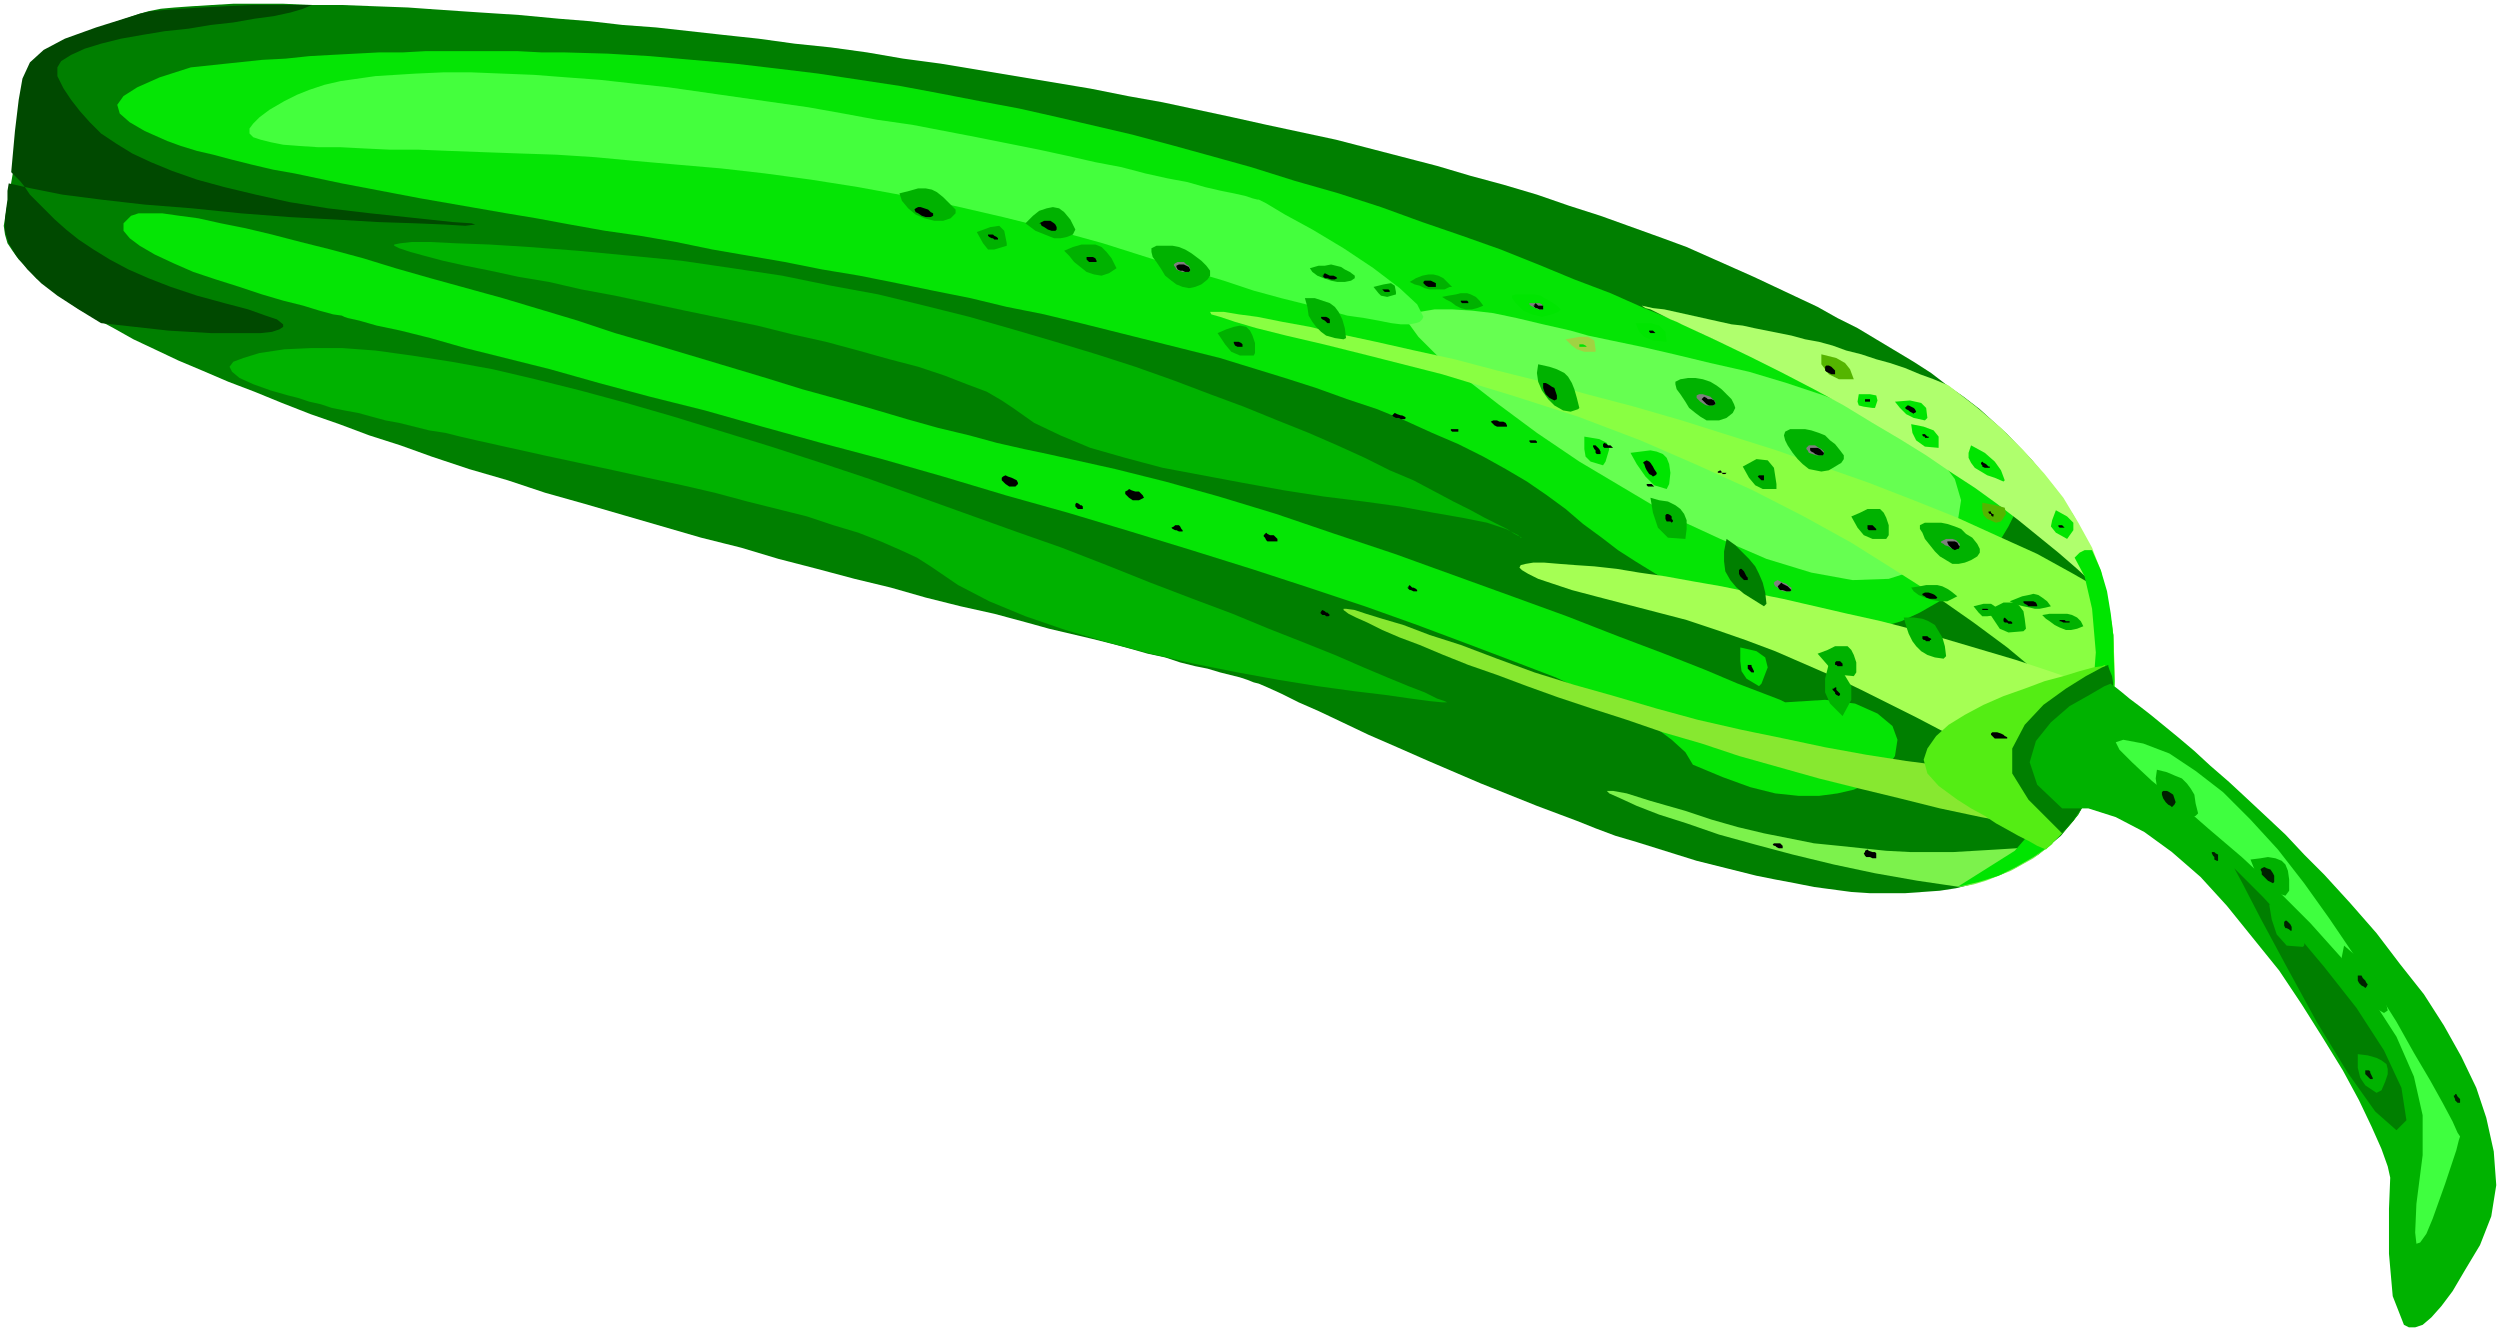
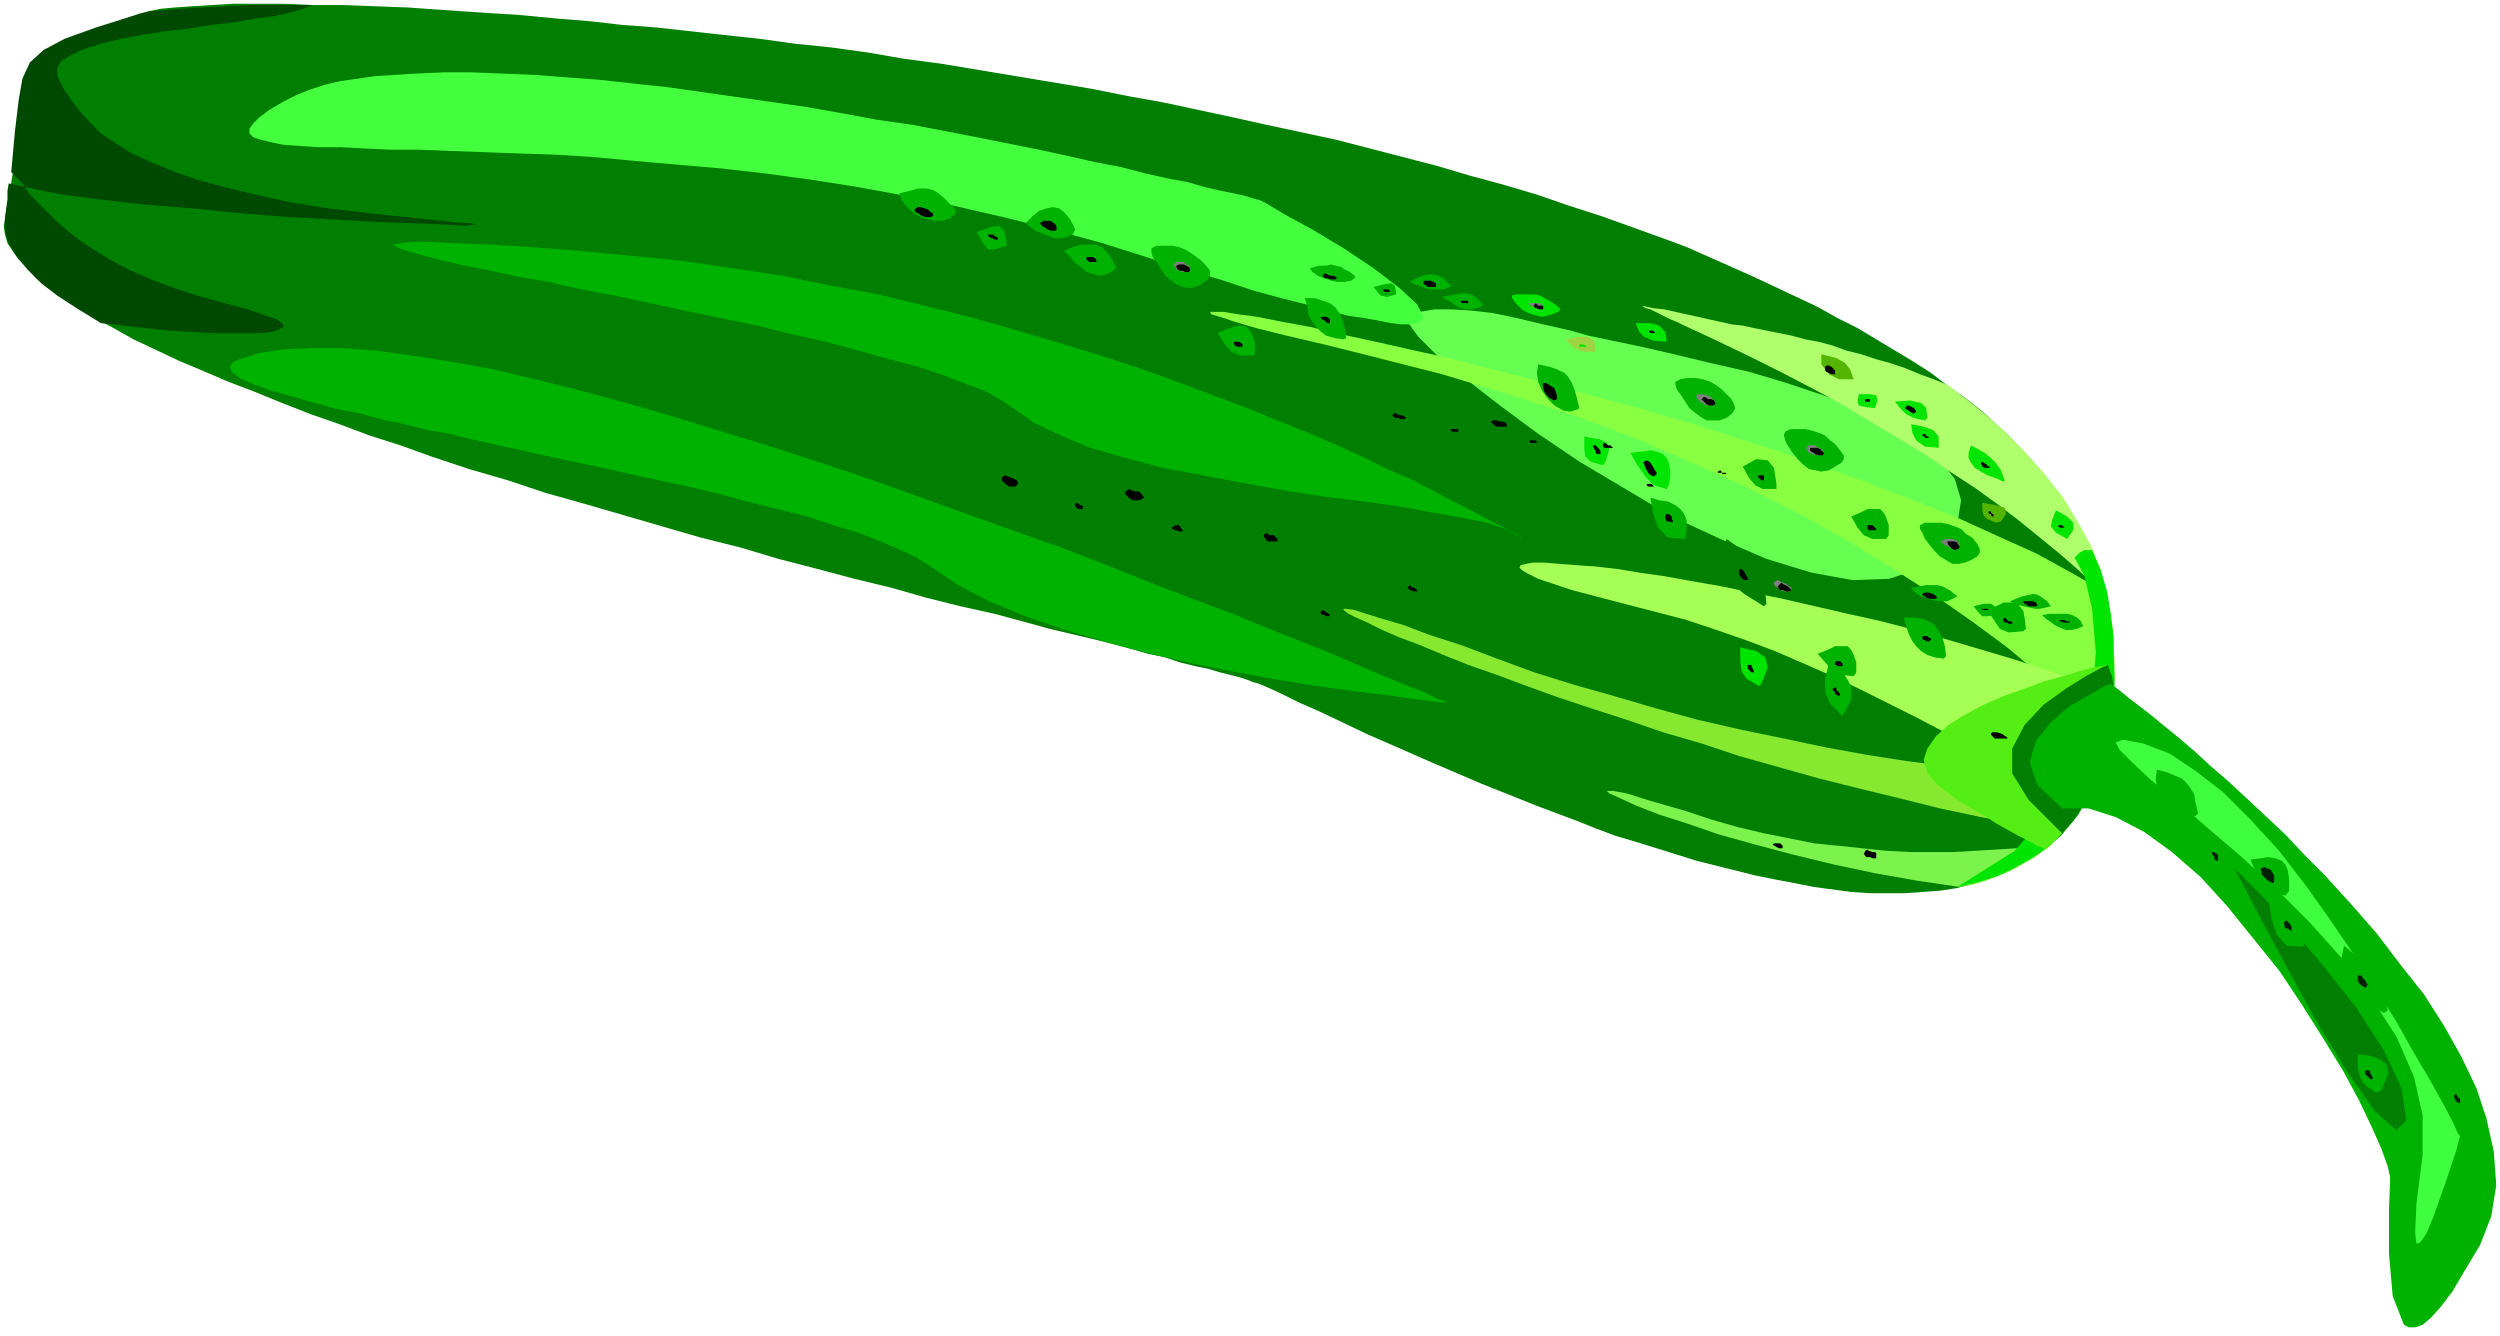
<svg xmlns="http://www.w3.org/2000/svg" fill-rule="evenodd" height="1.071in" preserveAspectRatio="none" stroke-linecap="round" viewBox="0 0 2004 1071" width="2.004in">
  <style>.pen1{stroke:none}.brush2{fill:#007f00}.brush5{fill:#00b200}.brush12{fill:#00e500}.brush16{fill:#54b500}.brush19{fill:#002100}.brush20{fill:#000}</style>
  <path class="pen1 brush2" d="m112 11 7-2 10-2 11-1 14-1 16-1 17-1h40l23 1h24l26 1 27 1 28 2 30 2 31 2 32 3 25 2 26 3 27 2 27 3 27 3 28 3 29 4 29 3 29 4 29 5 30 4 30 5 30 5 30 5 30 5 30 6 28 5 28 6 28 6 27 6 28 6 28 6 27 7 27 7 27 7 27 8 26 7 27 8 26 9 25 8 25 9 25 9 19 7 18 8 18 8 18 8 17 8 17 8 17 8 16 9 16 8 15 9 15 9 15 9 14 9 13 10 13 9 13 10 22 20 20 21 18 22 15 22 12 23 10 23 6 25 4 25 1 37-3 32-5 29-9 24-12 22-14 17-18 15-19 11-11 5-12 4-12 4-12 3-13 2-14 1-14 1h-28l-15-1-15-2-15-2-15-3-16-3-15-3-16-4-16-4-16-4-16-5-16-5-16-5-17-5-16-6-15-6-16-6-16-6-15-6-15-6-15-6-14-6-14-6-14-6-25-11-23-10-21-10-19-9-16-7-14-7-11-5-7-3-4-1-5-2-6-2-8-2-8-2-10-3-10-2-12-3-12-4-14-3-14-4-15-4-16-4-17-4-17-4-18-5-26-7-27-6-28-7-28-8-29-7-30-8-31-8-30-9-32-8-31-9-31-9-31-9-32-9-30-10-31-9-30-10-25-9-25-8-24-9-23-8-23-9-22-9-21-8-21-9-19-8-19-9-17-8-16-9-15-8-14-8-13-9-11-8-9-7-7-8-7-7-5-7-4-6-2-7-1-7 1-6 8-46 7-35 8-25 10-18 12-13 16-9 21-9 26-9z" />
-   <path class="pen1" d="m1431 563-4-2-13-5-21-8-26-11-33-13-37-14-41-16-44-16-47-17-47-17-48-16-47-16-46-14-43-12-40-10-36-8-18-4-19-4-22-5-22-6-25-6-25-7-27-8-28-8-29-8-29-9-30-9-30-9-30-9-31-9-30-10-30-9-30-9-29-8-29-8-28-8-26-8-26-7-24-6-23-6-21-5-20-4-18-4-15-2-14-2h-19l-6 2-6 6v6l5 6 8 6 12 7 15 7 16 7 18 6 19 6 18 6 17 5 16 4 13 4 11 3 7 1 2 1 3 1 9 2 14 4 19 4 24 6 28 8 32 8 36 9 39 11 41 11 44 11 46 13 47 13 49 13 49 14 50 15 50 14 50 15 49 15 48 15 46 15 45 15 42 15 40 15 37 14 34 13 30 14 26 12 21 12 16 12 11 10 6 10 24 10 22 8 20 5 19 2h16l15-2 13-3 11-5 14-10 8-12 2-13-4-11-12-10-18-8-24-3-32 2zm189-162h-1l-2-2-4-2-5-4-7-4-8-4-9-6-11-6-13-7-13-8-15-8-16-9-17-9-19-9-20-10-21-11-22-10-23-11-24-11-25-12-27-11-27-12-29-11-29-12-30-12-31-11-32-11-33-12-34-11-35-10-35-11-36-10-29-8-30-8-30-7-30-7-31-7-32-6-31-6-32-6-33-5-33-5-33-4-34-4-34-3-34-3-34-2-35-1h-18l-19-1h-74l-18 1h-19l-19 1-19 1-18 1-19 2-19 1-19 2-19 2-19 2-25 8-18 8-11 7-5 7 2 7 8 7 12 7 18 8 11 4 13 4 13 3 15 4 16 4 17 4 17 3 19 4 19 4 21 4 21 4 21 4 23 4 23 4 23 4 24 4 27 5 28 5 28 4 29 5 29 6 29 5 29 5 30 6 30 5 30 6 29 6 30 6 29 7 30 6 29 7 28 7 28 7 28 7 28 7 26 8 26 8 25 8 25 9 24 8 22 9 22 10 21 9 20 10 18 10 17 10 16 11 15 11 14 12 15 11 13 10 14 9 13 8 13 8 12 7 13 6 11 5 12 5 11 4 11 4 10 3 11 2 9 2 10 2 21 1 20-1 19-3 17-5 15-7 14-8 12-8 11-10 11-11 9-11 8-11 6-10 4-8 3-7 2-4 1-2z" style="fill:#05e505" />
  <path class="pen1" style="fill:#66ff51" d="M1129 254v5l8 11 15 15 22 18 27 21 31 23 34 23 37 22 37 22 39 18 37 16 36 11 33 6 29-1 25-8 19-16 11-20 3-19-5-17-12-16-17-15-22-13-26-12-28-11-30-10-30-9-31-7-29-7-26-6-24-5-19-4-14-4-22-5-21-5-19-4-17-2-16-1h-14l-12 2-9 4z" />
  <path class="pen1 brush5" d="m1217 429 2 2h1l-2-1-4-2-6-4-8-4-10-5-11-6-14-7-15-8-17-9-19-8-20-10-22-10-23-10-25-10-27-11-27-10-29-11-31-11-31-10-33-10-34-10-35-10-36-9-37-9-38-7-39-8-40-6-41-6-41-4-42-4-39-3-32-2-27-1-20-1h-15l-9 1-5 1v1l4 2 9 3 11 3 15 4 18 4 20 4 23 5 24 4 26 6 27 5 28 6 28 6 29 6 29 6 28 7 27 6 26 7 25 7 23 6 21 7 18 7 16 6 12 7 9 6 17 12 21 10 24 10 28 8 30 8 32 6 32 6 33 6 32 5 32 4 29 4 27 5 23 4 20 4 15 5 10 5zm-57 134-2-1-6-2-10-5-13-5-17-7-19-8-23-10-25-10-28-11-29-12-32-12-34-13-35-14-36-14-37-13-39-14-39-14-39-14-39-13-40-13-39-12-39-12-38-11-37-10-36-9-34-8-33-6-32-5-29-4-27-2h-24l-22 1-20 3-13 4-8 3-3 4 2 4 6 5 11 5 14 5 7 2 7 2 8 2 9 3 9 2 9 3 10 2 11 2 11 3 11 3 11 2 12 3 12 3 13 2 12 3 13 3 27 6 27 6 28 6 28 6 27 6 28 6 26 6 26 7 24 6 24 6 21 7 20 6 18 7 16 7 13 6 11 7 22 15 25 13 29 12 32 11 34 10 34 9 35 8 35 7 33 6 31 5 29 4 25 3 21 3 15 2 10 1h4z" />
  <path class="pen1" style="fill:#44ff3d" d="M1009 160h-1l-4-1-6-2-9-2-10-2-13-3-14-4-16-3-18-4-19-5-21-4-22-5-23-5-25-5-25-5-26-5-26-5-28-4-27-5-28-5-28-4-28-4-28-4-28-4-28-3-27-3-27-2-26-2-25-1-25-1h-23l-22 1-16 1-16 1-14 2-14 2-13 3-12 4-10 4-10 5-12 7-8 6-5 5-3 4v4l3 3 6 2 8 2 10 2 13 1 15 1h18l19 1 21 1h23l25 1 27 1 28 1 30 1 31 2 32 3 34 3 35 3 35 4 37 5 38 6 38 7 39 8 39 9 40 10 40 11 41 13 29 9 27 8 24 8 22 6 20 5 18 5 15 4 14 2 11 2 10 2 8 1h7l5-1 3-1 2-2 1-2-5-10-14-13-21-16-24-16-25-15-22-12-15-9-6-3z" />
  <path class="pen1" style="fill:#afff6d" d="m1562 309 22 17 20 17 18 18 17 19 15 19 12 20 11 20 8 21-1 2-2 3-1 2-2 2-14-13-15-13-16-13-16-13-17-13-18-13-20-13-19-13-21-13-22-13-23-14-24-13-25-13-26-13-27-13-28-13-4-2-5-2-4-2-4-2-4-2-4-2-4-1-3-2 9 2 9 1 9 2 9 2 9 2 9 2 9 2 9 2 9 1 9 2 10 2 10 2 10 2 11 3 11 2 11 3 11 4 12 3 12 4 11 3 12 4 12 5 11 4 12 5z" />
  <path class="pen1" style="fill:#89ff42" d="m1688 475 2 8 1 9 2 8 1 9 1 23v21l-2 20-3 19-16-16-19-18-22-19-24-20-27-20-30-21-33-21-35-22-38-21-41-21-44-20-46-20-50-19-53-17-56-17-59-15-36-9-30-7-24-6-17-5-12-4-7-2-1-2h11l12 2 15 2 20 4 22 4 25 6 28 6 31 7 32 7 34 9 36 9 36 10 38 10 38 11 38 12 38 12 37 13 37 13 36 14 35 14 33 15 31 14 29 16 26 15z" />
  <path class="pen1" style="fill:#a5ff54" d="m1694 557-3 27-5 23-7 21-9 18-16-8-18-9-18-10-20-11-20-11-21-11-21-11-22-11-22-11-23-11-23-10-23-10-24-9-23-8-24-8-23-6-27-7-23-6-19-5-15-5-12-4-8-4-5-3-2-2 1-2 4-1 6-1h9l12 1 13 1 15 1 18 2 18 3 21 3 22 4 23 4 24 5 25 5 26 6 26 6 27 6 27 7 27 8 27 8 27 8 27 9 26 9 25 10z" />
  <path class="pen1" style="fill:#87e830" d="m1683 617-3 8-3 8-4 7-4 7-4 6-5 6-5 6-5 5h-7l-4-1-4-1-3-1-4-2-4-2-4-2-32-6-33-7-32-8-33-8-32-8-32-9-32-9-30-10-31-9-29-10-28-9-27-9-25-9-24-9-23-8-20-8-19-8-16-6-14-6-12-6-9-4-6-3-4-3v-1h2l7 1 9 3 13 4 17 5 21 8 25 8 29 11 30 11 32 10 32 9 34 10 33 9 35 8 34 7 33 7 33 6 32 5 31 4 29 3 27 1 26 1h22l20-2z" />
  <path class="pen1" style="fill:#7cf24c" d="m1646 676-8 6-8 6-9 5-9 5-10 4-10 4-10 3-11 2-34-5-34-6-33-7-33-8-30-8-29-8-26-9-22-7-18-7-13-6-9-4-2-2h5l11 2 19 6 28 8 21 7 21 6 21 5 20 4 20 4 20 2 19 2 19 2 19 1h35l17-1 17-1 16-1 15-2 15-2z" />
  <path class="pen1 brush12" d="m1677 441 7 16 5 17 3 18 2 17 1 40-3 35-8 30-10 25-9 15-11 13-11 11-13 9-14 8-14 7-16 5-17 4 46-29 32-37 20-40 10-42 3-40-3-35-6-26-8-15 1-1 3-3 4-2h6z" />
  <path class="pen1" style="fill:#54ed14" d="m1694 548-2 23-3 21-5 19-6 17-7 16-9 14-11 12-11 11-7-3-7-4-8-4-9-5-9-5-9-6-11-6-11-7-15-11-9-10-3-11 3-9 7-10 10-9 13-8 15-8 16-7 17-6 16-6 15-4 13-4 11-3 7-1 2-1 1 1 1 3 2 5 3 6z" />
  <path class="pen1 brush2" d="m1694 548-1 20-2 18-4 17-4 16-6 14-7 13-8 12-9 10-6-6-6-6-7-7-8-8-13-21v-20l10-19 15-16 18-13 16-10 13-7 5-2v1l1 3 2 5 1 6z" />
  <path class="pen1" style="fill:#004900" d="m112 11 9-2 11-1 14-1 16-1 19-1 21-1h48l-7 3-10 3-14 3-15 2-17 3-18 2-18 3-19 2-18 3-17 3-16 4-13 4-11 5-8 5-3 5v7l5 10 6 9 7 9 8 9 9 9 12 8 13 8 15 7 17 7 20 7 22 6 25 6 27 6 31 5 34 4 38 4 28 3 15 1 3 1-8 1-16-1-24-1-30-1-34-2-37-2-39-3-39-4-38-3-35-4-31-4-25-5-18-4-1 6v7l-1 7-1 8v10l3 10 6 10 9 11 11 11 13 10 17 11 18 11 18 2 18 2 18 2 17 1 17 1h40l9-1 6-2 3-2v-2l-5-4-9-3-14-5-19-5-22-6-21-7-18-7-16-7-15-8-13-8-12-8-10-8-9-8-7-7-7-7-6-6-4-6-4-5-4-4-3-3 3-33 3-25 3-17 6-13 11-10 17-9 25-9 35-11z" />
  <path class="pen1 brush5" d="m1692 548 1 1 3 2 5 4 6 5 8 6 9 7 11 9 11 9 13 11 13 12 15 13 14 13 15 14 16 15 15 16 16 16 21 23 21 24 19 25 19 24 16 25 14 25 12 25 8 24 6 27 2 27-4 25-9 23-12 20-10 17-9 12-8 9-7 6-6 2h-5l-4-2-9-23-3-34v-36l1-25-2-9-5-14-8-18-10-21-13-24-16-26-17-27-18-27-21-26-21-26-21-23-23-20-22-16-23-12-22-7h-21l-20-19-6-18 5-17 12-15 15-13 16-9 12-7 5-2z" />
  <path class="pen1" style="fill:#3fff3f" d="m1972 911-2-3-4-9-8-15-10-18-13-22-14-25-17-27-18-28-19-28-20-28-21-27-22-24-22-22-22-17-21-14-21-8-16-3-6 2 3 6 10 10 16 15 21 17 24 21 27 23 28 26 27 27 26 29 23 31 20 31 14 32 7 31v32l-5 39-1 23 1 9 3-1 5-7 5-12 5-14 5-14 5-15 4-12 2-8 1-3z" />
  <path class="pen1 brush2" d="m1791 696 6 6 17 17 23 25 26 31 26 33 22 34 14 30 4 26-8 8-17-15-22-31-25-41-24-44-21-39-15-29-6-11z" />
  <path class="pen1 brush5" d="m1729 617 8 2 7 3 5 2 4 4 3 4 3 5 1 7 2 8-2 2-6 2-6-2-6-3-6-6-4-6-3-8-1-7 1-7zm-496-325 9 2 6 2 6 3 3 3 3 5 2 5 2 7 2 8-1 1-6 2-6-1-7-4-5-5-5-7-3-7-1-7 1-7z" />
  <path class="pen1 brush16" d="m1460 284 12 3 7 4 4 5 3 8h-12l-8-4-6-8v-8z" />
  <path class="pen1 brush5" d="m721 155 8-2 7-2h6l5 1 4 2 5 4 4 4 6 6v3l-4 4-6 2h-7l-8-2-7-3-6-5-5-6-2-6zm329 60 7-2h5l5-1 4 1 4 1 3 2 4 2 4 3v2l-3 2-5 1h-6l-5-1-6-2-5-2-4-3-2-3zm482 256 7-1 5-1h9l4 1 4 2 3 2 5 4-4 2-4 2h-6l-6-1-6-2-5-2-4-3-2-3zm272 218 8-1 6-1 6 1 5 2 3 3 2 5 1 7v9l-3 4-10-3-8-7-6-9-4-10z" />
  <path class="pen1 brush12" d="m1307 363 8-1 8-1 5 1 5 2 3 3 2 5 1 7-1 9-2 4-10-3-7-7-7-10-5-9zm212-41 12-1 9 2 4 4 1 8-2 2-9-2-6-3-5-5-4-5z" />
  <path class="pen1 brush5" d="m822 179 6-6 5-4 6-2 5-1 5 1 4 3 5 6 4 8-2 4-5 2-5 1h-5l-5-2-5-2-5-2-4-3-4-3zm308 47 5-3 5-2 5-1h4l4 1 4 2 3 3 4 4h-2l-4 2h-12l-4-1-4-2-4-1-4-2zm481 256 5-2 5-2 5-1 4-1 4 1 3 2 4 3 3 4-4 1-5 1h-4l-4-1-5-1-4-1-3-1-4-2zm268 276 7 6 7 5 5 6 5 6 3 6 3 7 3 7 2 9-3 2-9-5-7-5-7-5-5-6-3-7-2-8-1-8 2-10z" />
  <path class="pen1 brush2" d="m1384 432 7 5 6 6 5 5 5 6 3 6 3 7 2 8 1 9-2 2-8-5-8-5-6-5-5-6-4-7-1-8v-8l2-10z" />
  <path class="pen1 brush12" d="m1580 357 11 6 8 7 5 7 3 8-1 1-7-3-6-2-5-3-5-3-3-4-2-4v-4l2-6z" />
  <path class="pen1 brush5" d="M927 197h13l5 1 5 2 5 3 4 3 4 3 4 4 3 4v4l-2 3-5 4-5 2-5 1-5-1-5-2-4-3-5-4-3-5-4-6-3-4-1-4v-3l4-2zm508 147h12l5 1 6 2 5 2 4 4 4 3 4 5 3 4v3l-2 3-5 3-5 3-6 1-5-1-5-1-5-4-4-4-4-5-4-6-2-4-1-4 1-3 4-2zm-88-40 6-1h6l6 1 6 2 5 3 4 3 4 4 4 4 2 4 1 3-2 4-5 4-6 2h-10l-5-3-4-3-5-4-3-5-4-6-3-4-1-4v-2l4-2zm196 115h13l5 1 6 2 5 2 4 4 5 3 4 5 2 4v3l-2 3-5 3-5 2-5 1h-5l-5-3-5-3-4-4-4-5-4-5-2-5-2-3v-3l4-2z" />
  <path class="pen1 brush12" d="M1215 236h15l5 1 3 2 4 2 3 2 3 2 2 2 1 1-2 2-5 2-8 2-8-2-7-3-6-6-2-3-1-1v-2l3-1z" />
  <path class="pen1" d="m941 212 1-1 2-1h5l2 2 2 1 1 2v2l-1 1h-5l-3-1-2-1-1-2-1-1v-1zm507 147 1-1 1-1h5l3 2 2 1 2 2v2l-2 1h-4l-3-1-3-1-1-2-1-1v-1zm-88-42 2-1h3l3 1 3 1 2 2 2 2v2l-2 1h-5l-2-1-3-2-1-1-2-2v-2zm62 150 1-1 2-1 2 1 2 1 3 1 2 2 2 1v2l-1 1h-5l-3-1-2-2-2-1-1-2v-1zm134-33 2-1 2-1h5l3 1 2 2 1 1v2l-2 2h-4l-3-2-3-1-1-1-2-1v-1zm-330-191h8l2 1 1 2v1l-1 1h-3l-2-1-2-1-2-1-1-1v-1z" style="fill:#7f7f7f" />
  <path class="pen1 brush5" d="m1964 858 12 8 6 10v11l-7 13-11-9-5-9 1-11 4-13zm-498-326 12 8 6 10v11l-7 13-10-10-4-9v-11l3-12z" />
  <path class="pen1 brush12" d="m1648 409 9 5 5 5v6l-5 7-9-5-4-5 1-5 3-8z" />
  <path class="pen1 brush5" d="M1046 239h8l6 2 6 2 4 3 3 4 3 6 2 7 1 8-2 1-7-1-7-2-4-3-4-4-3-4-3-5-1-7-2-7zm480 256h8l7 1 5 2 5 3 3 5 3 5 2 7 1 8-2 2-7-1-6-2-5-3-4-4-3-4-3-6-2-6-2-7z" />
  <path class="pen1 brush12" d="M1311 259h12l7 2 5 5 1 8-11-1-7-3-4-4-3-7z" />
  <path class="pen1 brush5" d="m1890 845 8 1 7 2 4 2 4 3 1 4v4l-2 6-3 7-4 2-9-6-4-6-2-8v-11z" />
  <path class="pen1 brush12" d="m1395 519 13 3 7 5 2 8-5 13-2 2-10-6-4-6-1-8v-11z" />
  <path class="pen1 brush16" d="m1589 403 11 2 7 2 1 5-4 6-4 1-7-3-3-3-1-4v-6z" />
  <path class="pen1 brush5" d="m976 267 7-3 6-2 5-1 5 1 3 3 2 4 2 6v8l-1 2h-11l-7-3-5-6-6-9zm508 147 7-3 6-3h10l3 3 2 4 2 6v8l-2 3h-11l-7-3-5-6-5-9zm-87-40 11-6 9 1 5 6 2 13v4h-11l-6-3-5-6-5-9zm60 150 8-3 6-3h10l3 3 2 4 2 6v8l-2 3-11-1-6-3-5-6-7-8zm136-35 7-3 6-3h10l3 3 3 4 1 6 1 8-2 2-12 1-7-3-4-6-6-9z" />
  <path class="pen1" style="fill:#a0d342" d="m1255 272 11-2h7l5 3 1 7v2h-9l-6-2-4-3-5-5z" />
  <path class="pen1 brush5" d="m1819 725 7 2 7 1 5 3 4 3 4 4 2 5v7l-1 8-1 1-13-1-8-9-4-12-2-12zm-496-326 7 2 7 1 6 3 4 3 3 4 2 5v7l-1 8-14-1-8-8-4-12-2-12z" />
  <path class="pen1 brush12" d="m1532 340 10 2 8 3 4 5v9l-11-1-7-5-3-6-1-7z" />
  <path class="pen1 brush5" d="m853 201 7-3 7-2h11l5 2 4 4 4 5 4 8-6 4-6 2-6-1-6-2-5-4-5-4-4-5-4-4zm303 37 5-1 6-1 4-1h5l3 1 4 2 3 3 3 4-5 2-4 1h-5l-4-1-4-2-4-3-4-2-3-2zm481 255 6-1h14l4 1 4 2 3 3 2 4-5 2-5 1h-4l-5-2-4-2-4-3-3-2-3-3zm129 183 12 1 6 3 1 6-3 10-2 2-9-3-4-3-1-6v-10z" />
  <path class="pen1 brush12" d="m1270 350 12 2 6 3 2 5-3 10-2 3-10-3-4-4-1-6v-10zm220-34h9l5 1 1 4-2 6h-2l-7-1-4-1-1-3 1-6z" />
  <path class="pen1 brush5" d="m783 186 11-4 7-1 4 4 2 10v2l-10 3h-5l-4-5-5-9zm318 44 8-2 6-1 3 2 1 5v2l-7 2-5-1-2-2-4-5zm481 256 8-2h6l3 2 3 5-2 2-7 1h-4l-3-3-4-5z" />
  <path class="pen1 brush19" d="M1832 738h1l1 1 1 1 1 1 1 2v3h-1l-1-1-2-1h-1l-1-2v-3l1-1z" />
  <path class="pen1 brush20" d="M1336 412h1l2 1 1 1v2l1 1v1l-1 1-1-1h-3l-1-2v-3l1-1zm205-64h2l1 1 1 1h1v1h-3v-1h-1l-1-1v-1zM871 206h5l2 1 1 2v1h-6l-1-1-1-1v-2zm300 35h5l1 1v1h-5l-1-1v-1zm480 256h4l1 1h3v1h-5l-2-1h-1v-1zm-712-74 2-1 1-1h3l1 1 1 2 1 1v1h-3l-2-1h-1l-2-1-1-1zm483 253h5l1 1 1 1v2h-3l-2-1-1-1h-1l-1-1 1-1zm-196-323h5l1 1v1h-5l-1-1v-1z" />
  <path class="pen1 brush19" d="M1890 782h3l1 2 2 2 1 2 1 1-1 2-1 1-1-1-2-1-2-2-1-2v-4z" />
  <path class="pen1 brush20" d="M1395 456h1l2 2 1 2 1 2 1 1v2h-3l-1-1-2-2-1-2v-3l1-1zm194-86 1 1 2 1 1 1 1 1h1v1h-4l-2-1v-1l-1-1v-1l1-1zM943 213l2-1h4l2 1 2 1 1 2v1l-1 1h-3l-2-1h-2l-2-1-1-2v-1zm508 146h6l2 1 2 2 1 1v1l-1 1h-3l-3-1-1-1-2-1-1-1v-2zm-87-39 1-1 1-1 2 1 1 1h3l2 1 1 2v1l-2 1h-3l-2-1-1-1-2-2-1-1zm62 149 1-1 1-1 1 1 2 1 2 1 2 2 1 1-1 1h-3l-3-1h-2l-1-1-1-2 1-1zm135-35h6l2 1 1 2 1 1-1 2h-1l-2 1-2-1-2-2-1-1-1-2v-1zm-331-189v-1l1-1 1 1 1 1h4v3h-3l-2-1h-1l-1-1-1-1h1zm-217 184 1-1 1-1 1 1 2 1h3l2 2 1 1v2h-8l-1-1-1-2-1-1v-1zm482 254v-1l2-1 1 1 3 1h2l1 1v4h-3l-2-1h-3l-1-1-1-2 1-1zm-210-326v-1l1-1 2 1 1 1h2l1 1 1 1h-7l-1-1v-1z" />
  <path class="pen1 brush19" d="m1813 696 2-1 2 1 3 1 2 3 1 2v5l-1 1-2-1-2-1-3-3-2-2v-2l-1-2 1-1z" />
  <path class="pen1 brush20" d="m1318 370 2-1 2 1 1 1 2 3 1 2 2 3v1l-1 1-2 1-1-1-2-1-2-3-1-2-1-3-1-1 1-1zm210-44 1-1h1l2 1 2 1 1 1 1 2-1 1h-1v1l-1-1-2-1-1-1-2-1-1-1 1-1zM833 179l2-1 2-1h5l3 2 1 1 1 2v2l-1 1h-3l-3-1-3-2-2-1-1-2h-1zm308 47 1-1h5l2 1 2 1v3h-6l-2-1-1-1-1-1v-1zm481 256h8l2 1 1 2v1h-7l-1-1-2-1-1-1v-1zm-720-88 2-1 1-1 2 1 3 1h3l2 2 1 1 1 2-2 1-2 1h-5l-3-2-2-2-1-1v-2zm293-56 2-1h3l2 1h3l2 1 1 2v1h-8l-2-1-1-1-1-1-1-1z" />
-   <path class="pen1 brush19" d="M1734 634h3l2 1 3 2 1 3 1 3-1 2-1 1-1 1-1-1-2-1-2-2-2-3-1-3v-2l1-1z" />
  <path class="pen1 brush20" d="M1237 307h2l2 1 3 2 2 1 1 3 1 3v3l-2 1-2-1-2-1-3-3-1-2-1-3v-4zm227-14h2l2 1 2 2 1 1v3h-3l-2-1-2-1-1-1v-3l1-1zM733 168l1-1 2-1h2l3 1 3 1 2 2 2 1v2l-2 1h-4l-3-1-3-2-2-1-1-2zm328 53v-1l1-1 2 1 2 1h3l2 1 1 1-2 1h-3l-3-1h-2l-1-1-1-1h1zm480 255 2-1h3l3 1 2 1 1 1 1 1-1 1h-5l-3-1-1-1-2-1v-1zm-738-93 1-1 2-1 2 1 3 1 2 1 2 1 1 2v1l-1 1-1 1h-5l-3-2-2-2-1-1v-2zm313-50 1-1 1-1 2 1 3 1h1l2 1 1 1-1 1h-3l-2-1h-2l-2-1-1-1zm480 255 1-1h4l3 1 2 1 1 1 2 1v1h-10l-1-1-2-2v-1z" />
  <path class="pen1 brush19" d="M1773 683h2l1 1 2 1v5h-1l-2-1v-2l-1-1-1-2v-1z" />
  <path class="pen1 brush20" d="M1277 357h2l1 1 1 1 1 1 1 2v2h-3l-1-1v-2l-1-1-1-2v-1zm218-37h4v2h-4v-2zM792 188h4l1 1 2 1 1 1v1h-3l-1-1h-1l-2-1-1-1v-1zm315 44h6l1 1v1h-4l-1-1-1-1h-1zm482 256h4l1 1h1-6v-1zm-727-83v-1l1-1 2 1 1 1h1l1 1v2h-4l-1-1-1-1v-1zm302-61h5v2h-5l-1-1v-1h1zm480 256h6-6z" />
  <path class="pen1 brush19" d="M1968 878v-1h1l1 2 1 1 1 1v3h-2l-1-1-1-1v-1l-1-2v-1h1z" />
  <path class="pen1 brush20" d="m1470 552 1-1h1v2l1 1 1 1 1 1v1l-1 1-2-1-1-1v-1l-1-1-1-1v-1h1zm180-131h3l1 1 1 1h-4l-1-1v-1zm-591-167h4l2 1 1 1v3h-2l-1-1-1-1-2-1-1-1v-1zm482 256h4l1 1 2 1v1h-1v1h-3l-1-1h-1l-1-1v-2zm-219-245h3l1 1 1 1h-4l-1-1v-1zm-193 206v-1l1-1 1 1 1 1h1l2 1 1 1v1h-3l-2-1h-1l-1-1-1-1h1zm248-92v-1l2-1 1 1v1h4l-1 1h-2l-1-1h-3z" />
  <path class="pen1 brush19" d="M1896 858h3l1 1v1l1 2 1 2v1h-2l-1-1-1-1-1-1-1-1v-3z" />
  <path class="pen1 brush20" d="M1401 533h3v1l1 2 1 2v1h-2l-1-1-1-1-1-1v-3zm194-123h1v1l1 1h1v2h-1l-1-1v-1h-1l-1-1v-1h1zM989 274h4l2 1 1 1v2h-4l-2-1-1-2v-1zm508 147h4l1 1 1 1 1 1v1h-6l-1-1v-3zm-87-40h4v4h-2l-1-1-1-1-1-1 1-1zm61 151v-1l1-1h3l1 1 1 1v2h-4l-1-1h-1v-1zm135-35v-1l1-1 1 1 1 1 1 1h2l1 1v1h-3l-1-1h-2l-1-1v-1z" />
  <path class="pen1 brush12" d="M1266 276h3l2 1 1 1h-6v-2z" />
  <path class="pen1 brush20" d="M1059 491v-1l1-1 2 1 1 1h1l1 1 1 1-1 1h-2l-1-1h-2l-1-1-1-1h1zm261-103h4l1 1 1 1h1-6l-1-1v-1z" />
</svg>